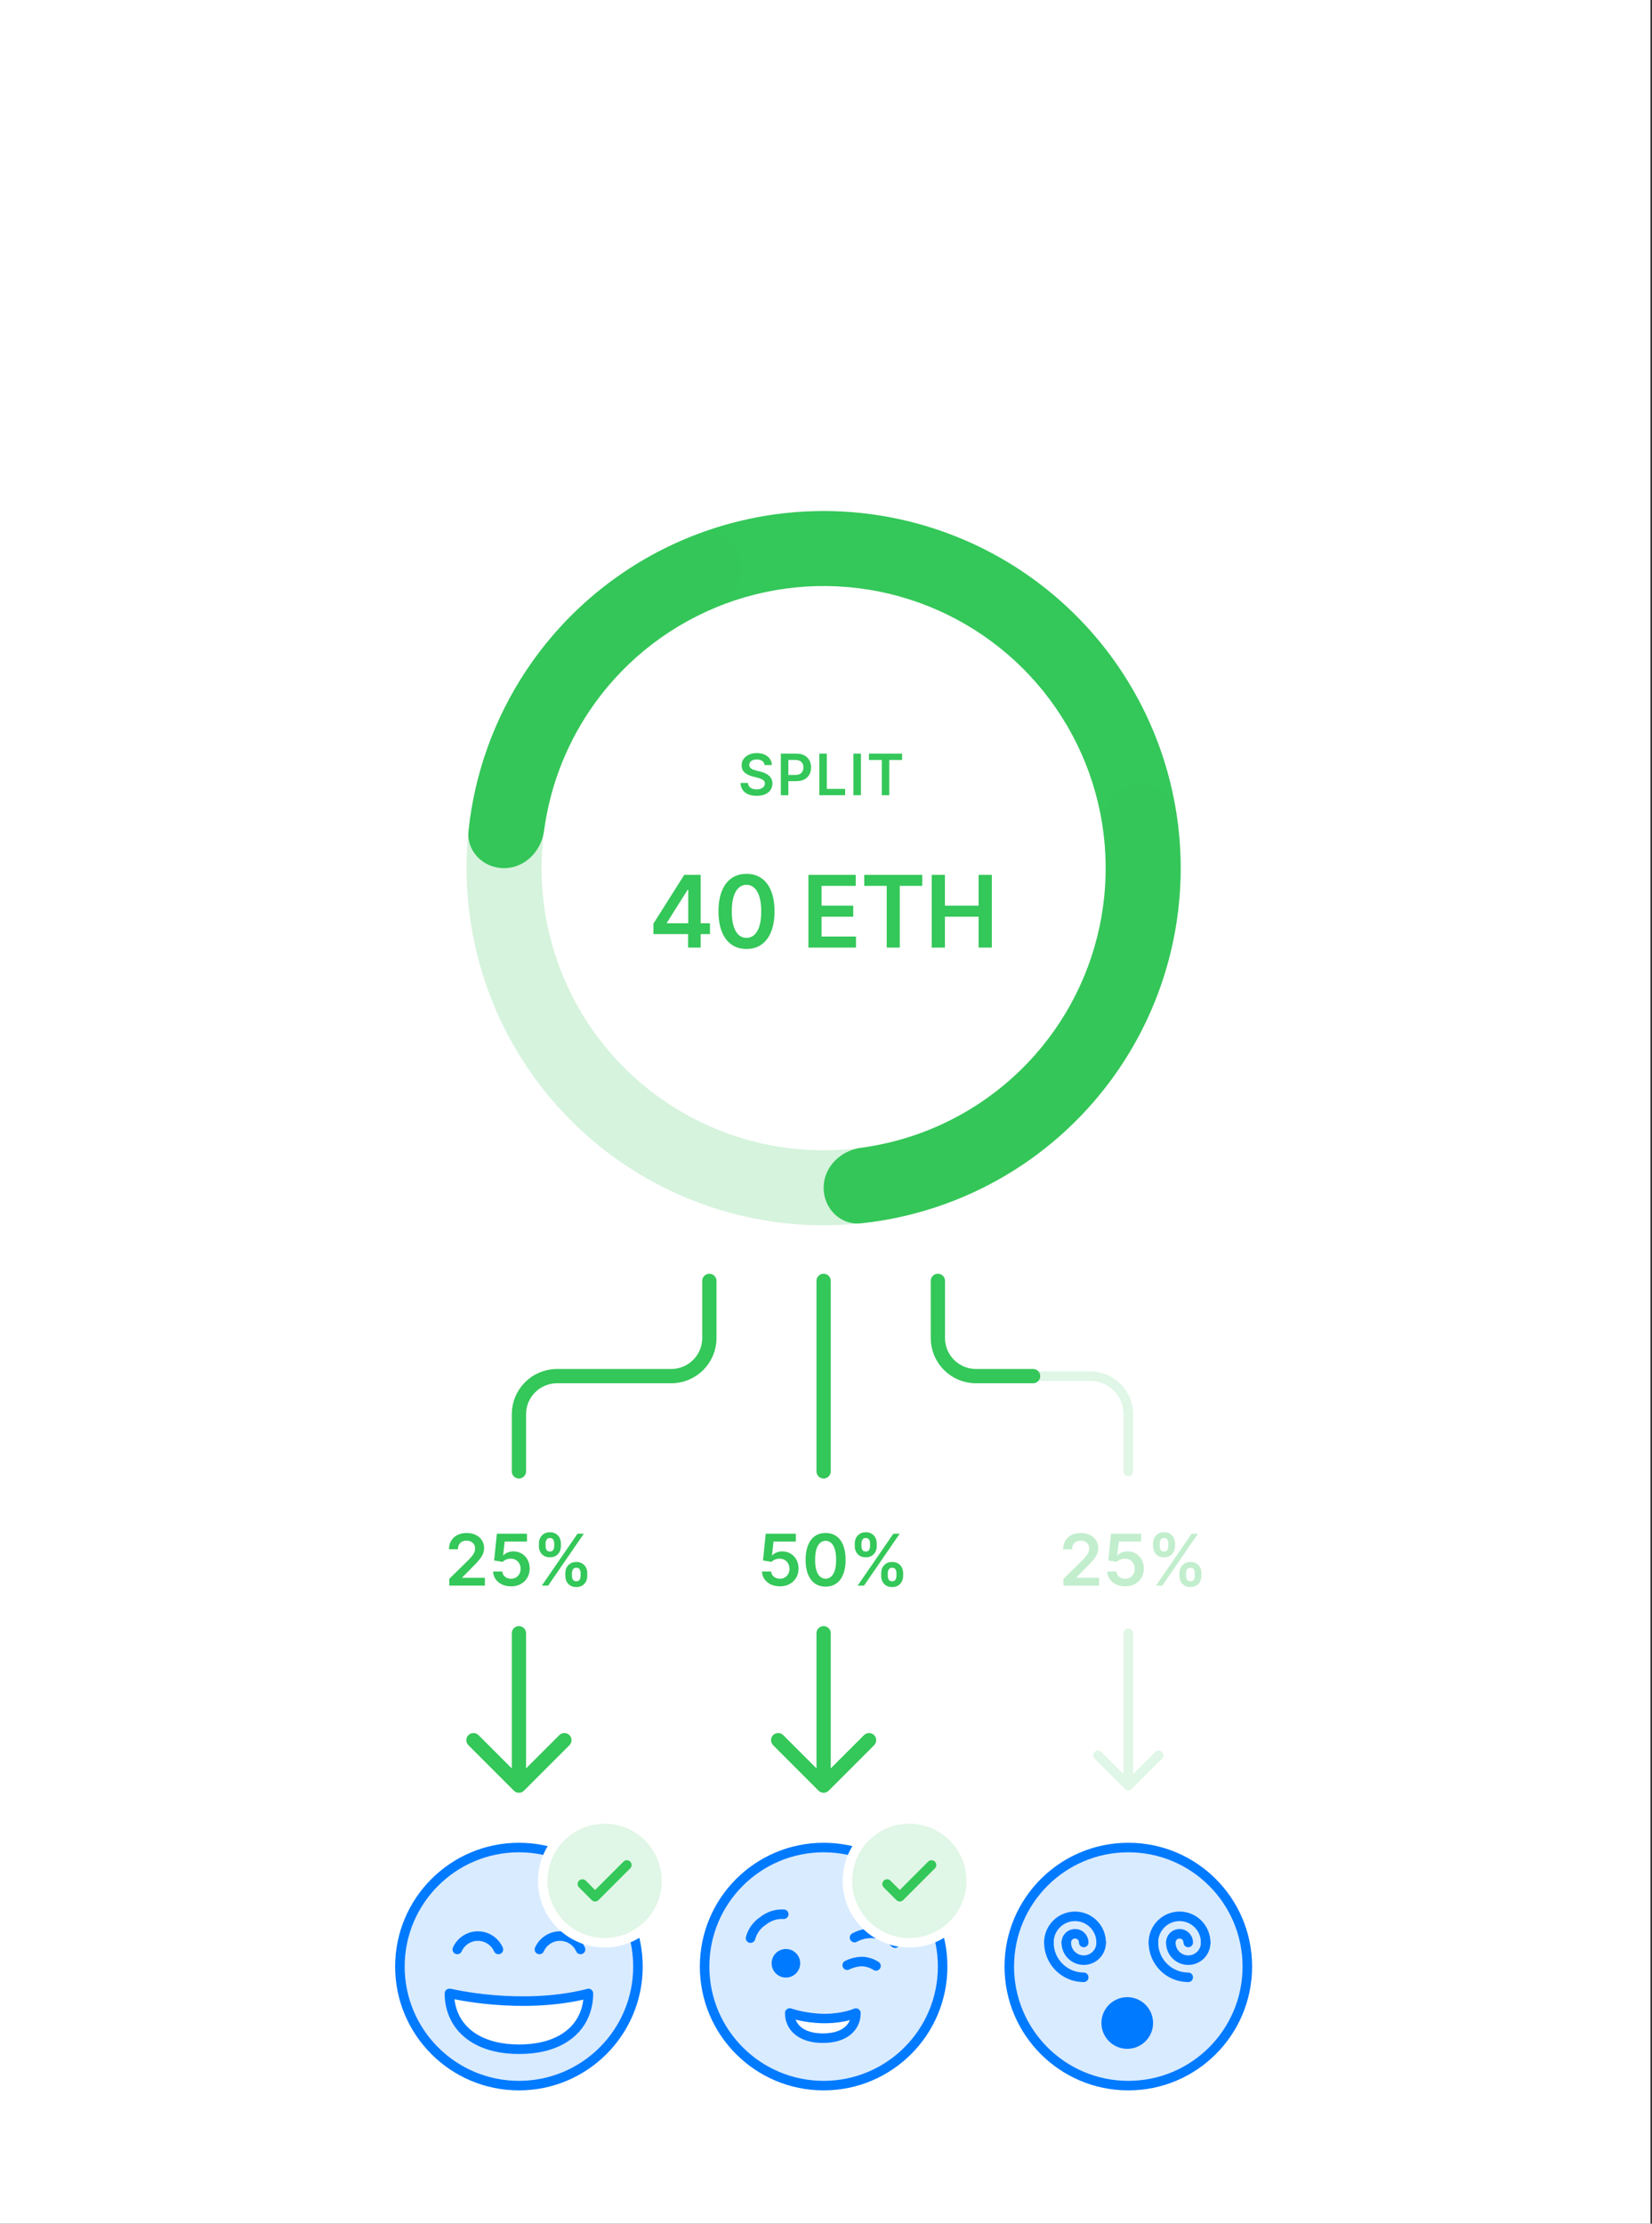
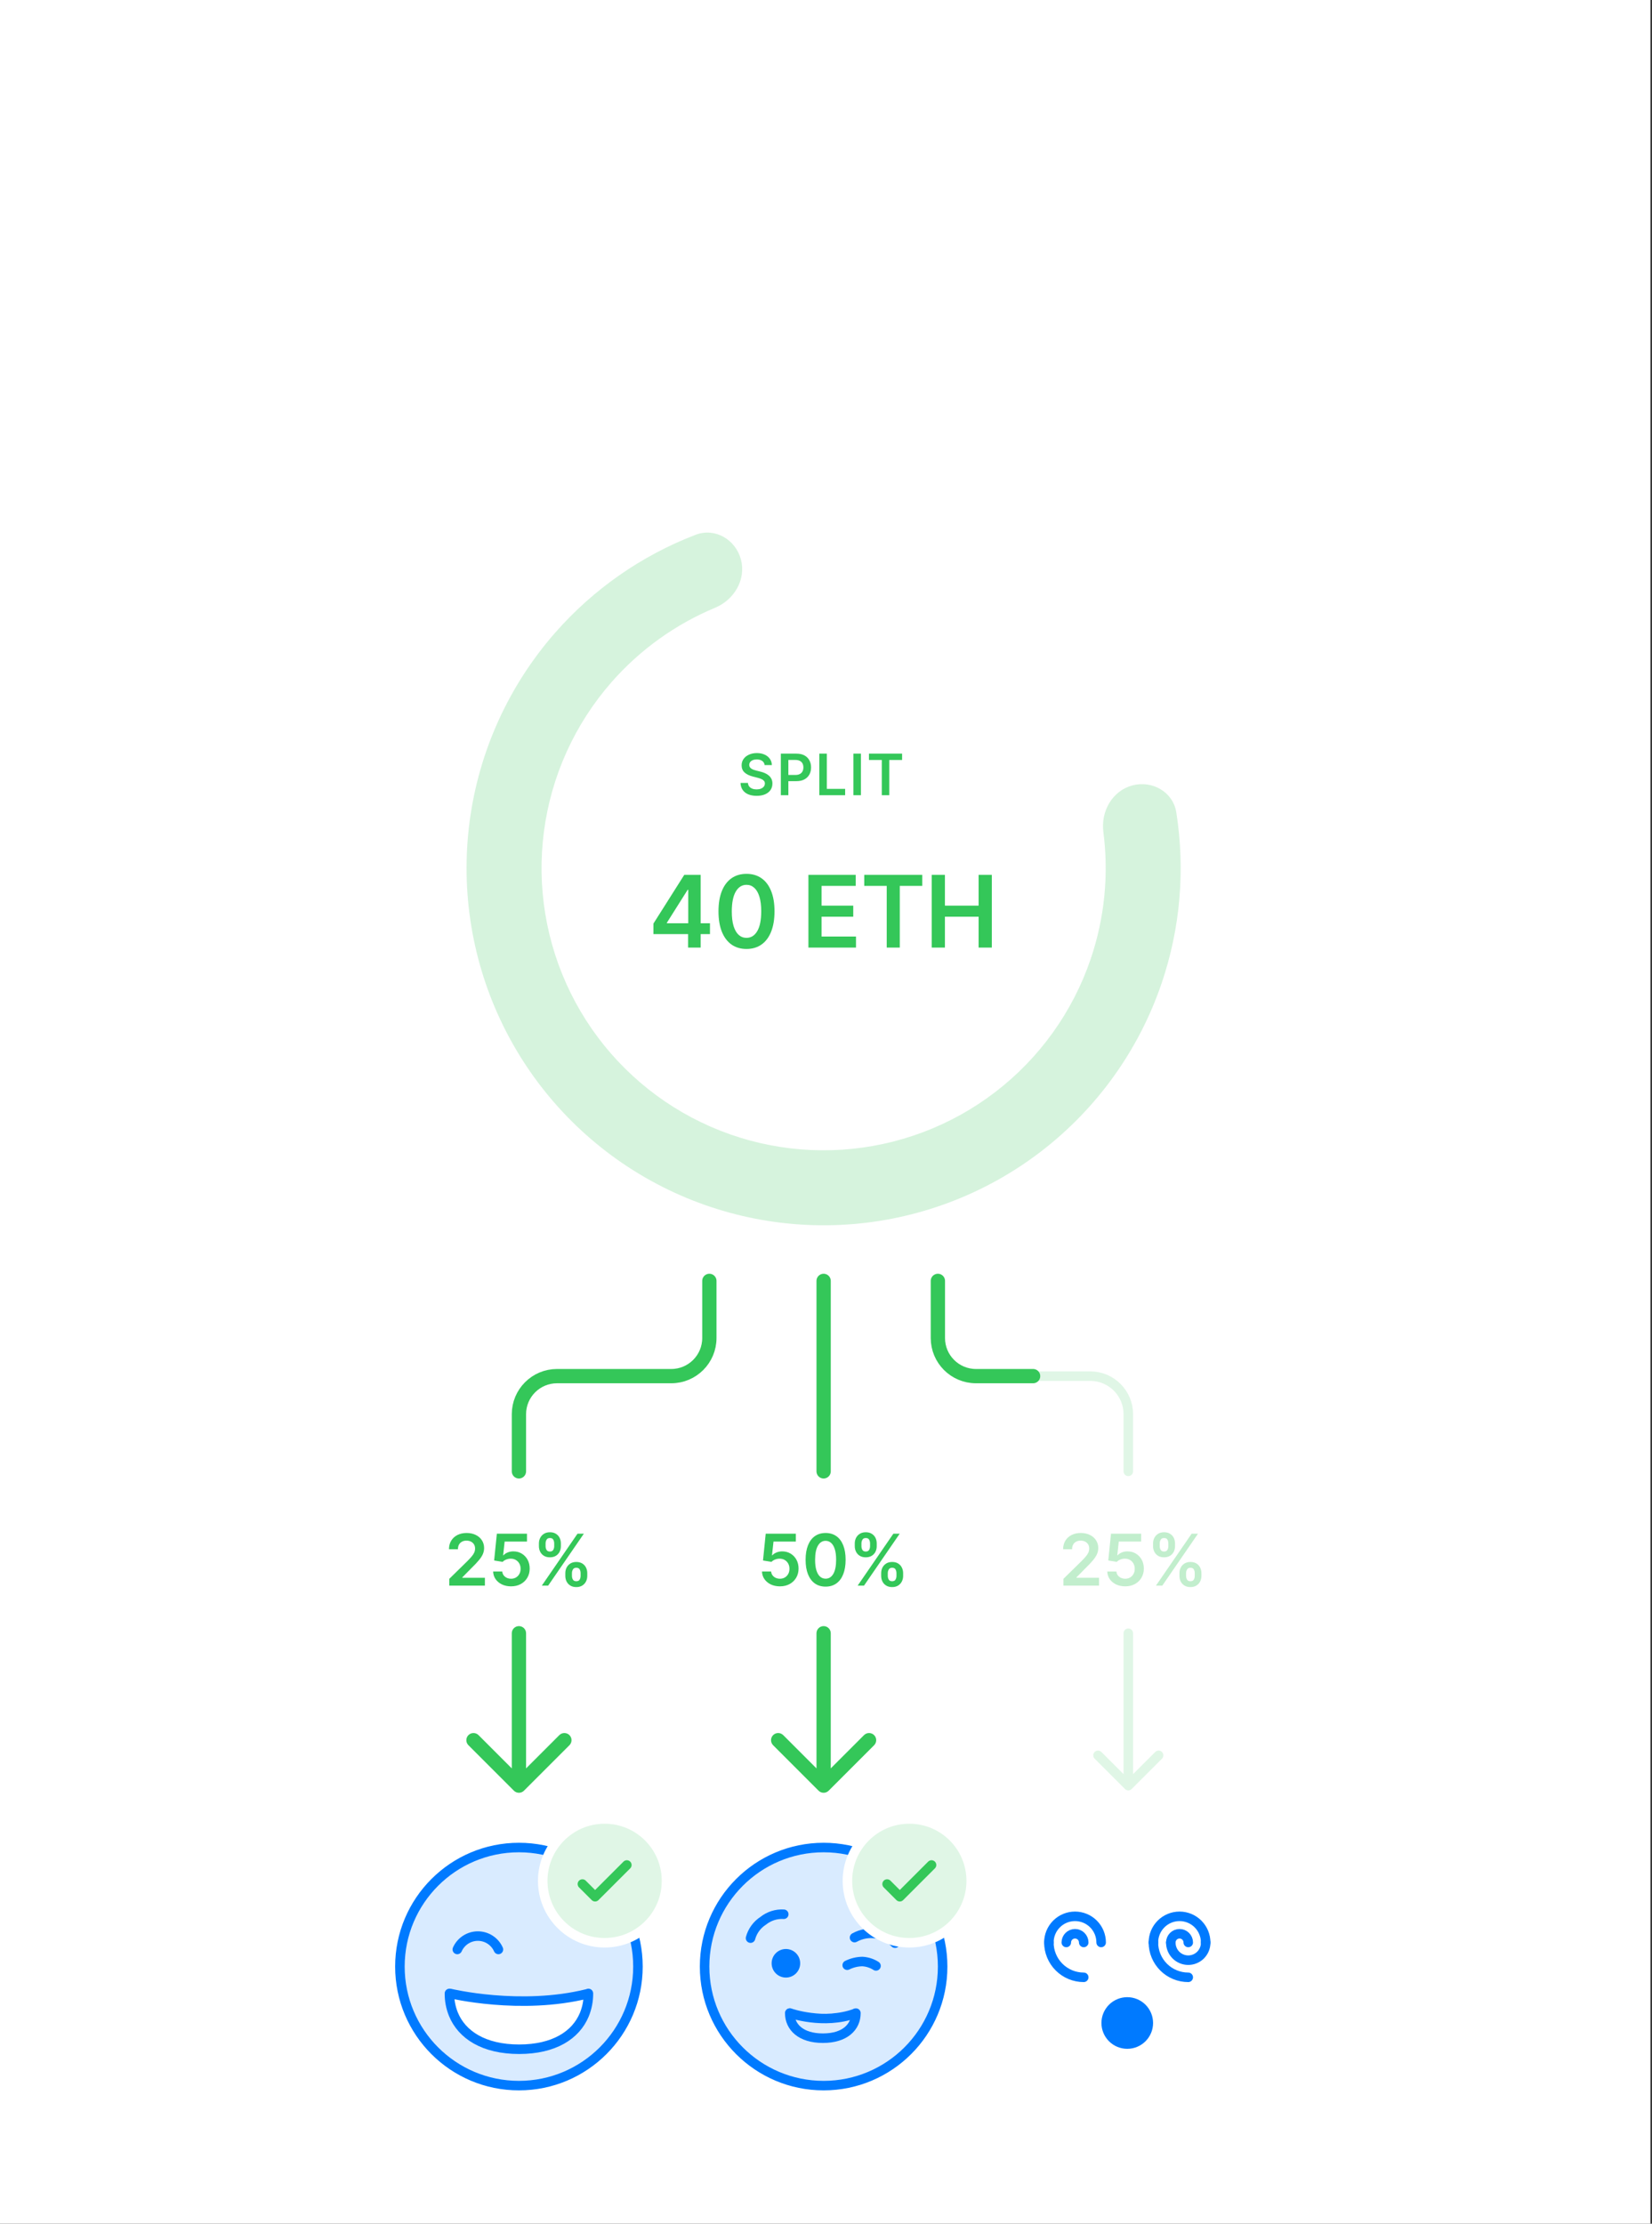
<svg xmlns="http://www.w3.org/2000/svg" width="347" height="467" viewBox="0 0 347 467" fill="none">
  <rect x="0" y="0" width="347" height="467" fill="#333333" stroke="none" />
  <rect width="346.667" height="467" fill="white" />
-   <path d="M105.875 182.323C101.526 182.323 97.958 178.788 98.413 174.463C99.684 162.408 103.863 150.799 110.64 140.656C118.881 128.322 130.595 118.709 144.299 113.032C158.004 107.356 173.084 105.871 187.632 108.764C202.181 111.658 215.545 118.801 226.033 129.29C236.522 139.779 243.665 153.143 246.559 167.692C249.453 182.24 247.968 197.32 242.291 211.025C236.615 224.729 227.002 236.442 214.668 244.684C204.525 251.461 192.916 255.64 180.861 256.91C176.536 257.366 173 253.798 173 249.448C173 245.099 176.542 241.627 180.852 241.051C189.786 239.856 198.366 236.634 205.918 231.588C215.662 225.077 223.256 215.824 227.74 204.997C232.225 194.171 233.398 182.258 231.112 170.764C228.826 159.271 223.183 148.714 214.897 140.427C206.61 132.141 196.053 126.498 184.56 124.212C173.066 121.926 161.153 123.099 150.326 127.583C139.5 132.068 130.246 139.662 123.736 149.406C118.69 156.958 115.468 165.538 114.273 174.471C113.697 178.782 110.225 182.323 105.875 182.323Z" fill="#34C759" />
  <path opacity="0.2" d="M237.838 164.951C242.04 163.825 246.402 166.316 247.081 170.612C248.974 182.585 247.942 194.88 244.02 206.432C239.252 220.478 230.426 232.795 218.658 241.825C206.89 250.855 192.708 256.193 177.906 257.163C163.104 258.133 148.347 254.692 135.501 247.276C122.654 239.859 112.296 228.799 105.735 215.495C99.174 202.192 96.706 187.241 98.642 172.534C100.578 157.828 106.832 144.025 116.613 132.873C124.656 123.701 134.788 116.66 146.103 112.313C150.163 110.753 154.502 113.285 155.627 117.486C156.753 121.687 154.231 125.957 150.216 127.63C141.896 131.096 134.443 136.429 128.454 143.258C120.728 152.068 115.787 162.972 114.258 174.59C112.728 186.208 114.678 198.019 119.861 208.529C125.044 219.039 133.227 227.776 143.376 233.636C153.524 239.495 165.182 242.213 176.876 241.447C188.569 240.68 199.773 236.464 209.07 229.33C218.367 222.196 225.339 212.466 229.106 201.369C232.026 192.769 232.918 183.647 231.759 174.708C231.2 170.395 233.637 166.076 237.838 164.951Z" fill="#34C759" />
  <path d="M137.25 196.166V193.966L143.73 183.727H145.565V186.859H144.446L140.084 193.772V193.892H149.129V196.166H137.25ZM144.536 199V195.495L144.565 194.511V183.727H147.175V199H144.536ZM156.8 199.291C155.572 199.291 154.518 198.98 153.638 198.359C152.763 197.732 152.09 196.83 151.617 195.652C151.15 194.468 150.916 193.044 150.916 191.379C150.921 189.713 151.157 188.296 151.625 187.128C152.097 185.955 152.771 185.06 153.646 184.443C154.526 183.827 155.577 183.518 156.8 183.518C158.023 183.518 159.075 183.827 159.955 184.443C160.835 185.06 161.508 185.955 161.976 187.128C162.448 188.301 162.684 189.718 162.684 191.379C162.684 193.049 162.448 194.476 161.976 195.659C161.508 196.837 160.835 197.737 159.955 198.359C159.08 198.98 158.028 199.291 156.8 199.291ZM156.8 196.957C157.755 196.957 158.508 196.487 159.06 195.547C159.617 194.603 159.895 193.213 159.895 191.379C159.895 190.165 159.768 189.146 159.515 188.321C159.261 187.496 158.903 186.874 158.441 186.457C157.978 186.034 157.432 185.823 156.8 185.823C155.851 185.823 155.1 186.295 154.548 187.24C153.996 188.179 153.718 189.559 153.713 191.379C153.708 192.597 153.83 193.621 154.078 194.451C154.332 195.281 154.69 195.908 155.152 196.33C155.614 196.748 156.164 196.957 156.8 196.957ZM169.806 199V183.727H179.739V186.047H172.573V190.193H179.225V192.512H172.573V196.681H179.799V199H169.806ZM181.534 186.047V183.727H193.719V186.047H188.998V199H186.254V186.047H181.534ZM195.711 199V183.727H198.478V190.193H205.555V183.727H208.329V199H205.555V192.512H198.478V199H195.711Z" fill="#34C759" />
  <path d="M160.604 160.672C160.564 160.3 160.396 160.01 160.101 159.803C159.808 159.595 159.428 159.491 158.959 159.491C158.629 159.491 158.347 159.541 158.111 159.641C157.875 159.74 157.695 159.875 157.57 160.045C157.445 160.216 157.381 160.411 157.378 160.629C157.378 160.811 157.419 160.969 157.501 161.102C157.587 161.236 157.702 161.349 157.847 161.443C157.991 161.534 158.152 161.611 158.328 161.673C158.504 161.736 158.682 161.788 158.861 161.831L159.679 162.036C160.009 162.112 160.325 162.216 160.629 162.347C160.936 162.477 161.21 162.642 161.452 162.841C161.696 163.04 161.889 163.28 162.031 163.561C162.173 163.842 162.244 164.172 162.244 164.55C162.244 165.061 162.114 165.511 161.852 165.901C161.591 166.287 161.213 166.589 160.719 166.808C160.227 167.024 159.632 167.132 158.933 167.132C158.254 167.132 157.665 167.027 157.165 166.817C156.668 166.607 156.278 166.3 155.997 165.896C155.719 165.493 155.568 165.001 155.545 164.422H157.101C157.124 164.726 157.217 164.979 157.382 165.18C157.547 165.382 157.761 165.533 158.026 165.632C158.293 165.732 158.591 165.781 158.92 165.781C159.264 165.781 159.565 165.73 159.824 165.628C160.085 165.523 160.29 165.378 160.438 165.193C160.585 165.006 160.661 164.787 160.663 164.537C160.661 164.31 160.594 164.122 160.463 163.974C160.332 163.824 160.149 163.699 159.913 163.599C159.68 163.497 159.408 163.406 159.095 163.327L158.102 163.071C157.384 162.886 156.815 162.607 156.398 162.232C155.983 161.854 155.776 161.352 155.776 160.727C155.776 160.213 155.915 159.763 156.193 159.376C156.474 158.99 156.857 158.69 157.339 158.477C157.822 158.261 158.369 158.153 158.98 158.153C159.599 158.153 160.142 158.261 160.608 158.477C161.077 158.69 161.445 158.987 161.712 159.368C161.979 159.746 162.116 160.18 162.125 160.672H160.604ZM164.014 167V158.273H167.286C167.957 158.273 168.519 158.398 168.974 158.648C169.431 158.898 169.777 159.241 170.01 159.679C170.245 160.114 170.363 160.608 170.363 161.162C170.363 161.722 170.245 162.219 170.01 162.653C169.774 163.088 169.426 163.43 168.965 163.68C168.505 163.928 167.938 164.051 167.265 164.051H165.096V162.751H167.052C167.444 162.751 167.765 162.683 168.015 162.547C168.265 162.411 168.45 162.223 168.569 161.984C168.691 161.746 168.752 161.472 168.752 161.162C168.752 160.852 168.691 160.58 168.569 160.344C168.45 160.108 168.264 159.925 168.011 159.794C167.761 159.661 167.438 159.594 167.044 159.594H165.595V167H164.014ZM172.096 167V158.273H173.677V165.675H177.521V167H172.096ZM180.834 158.273V167H179.253V158.273H180.834ZM182.523 159.598V158.273H189.486V159.598H186.788V167H185.22V159.598H182.523Z" fill="#34C759" />
  <circle cx="109" cy="413" r="25" fill="#007AFF" fill-opacity="0.15" stroke="#007AFF" stroke-width="2" />
  <circle cx="173" cy="413" r="25" fill="#007AFF" fill-opacity="0.15" stroke="#007AFF" stroke-width="2" />
  <path d="M157.648 407.028C158.053 405.526 159.001 404.228 160.308 403.385C161.526 402.405 163.067 401.915 164.627 402.01" stroke="#007AFF" stroke-width="2" stroke-linecap="round" stroke-linejoin="round" />
  <path d="M188.004 408.087C185.742 405.851 182.276 405.374 179.495 406.916" stroke="#007AFF" stroke-width="2" stroke-linecap="round" stroke-linejoin="round" />
-   <path d="M179.783 422.769C179.783 425.706 177.475 428.04 172.848 428.04C168.222 428.04 165.885 425.699 165.885 422.769" fill="white" />
  <path d="M179.783 422.769C179.783 425.706 177.475 428.04 172.848 428.04C168.222 428.04 165.885 425.699 165.885 422.769" stroke="#007AFF" stroke-width="2" stroke-linecap="round" stroke-linejoin="round" />
  <path d="M165.94 422.769C165.94 422.769 172.987 425.289 179.69 422.823Z" fill="white" />
  <path d="M165.94 422.769C165.94 422.769 172.987 425.289 179.69 422.823" stroke="#007AFF" stroke-width="2" stroke-linecap="round" stroke-linejoin="round" />
  <path d="M184.003 412.861C183.142 412.31 182.153 411.992 181.133 411.938C180.029 411.958 178.943 412.223 177.953 412.713" stroke="#007AFF" stroke-width="2" stroke-linecap="round" stroke-linejoin="round" />
  <path d="M167.579 412.309C167.579 413.69 166.46 414.809 165.079 414.809C163.698 414.809 162.579 413.69 162.579 412.309C162.579 410.928 163.698 409.809 165.079 409.809C166.46 409.809 167.579 410.928 167.579 412.309Z" fill="#007AFF" stroke="#007AFF" />
-   <circle cx="237" cy="413" r="25" fill="#007AFF" fill-opacity="0.15" stroke="#007AFF" stroke-width="2" />
  <path d="M236.778 420.681C235.672 420.681 234.612 421.12 233.83 421.902C233.048 422.684 232.609 423.744 232.609 424.85C232.609 425.955 233.049 427.016 233.83 427.797C234.612 428.579 235.672 429.018 236.778 429.018C237.884 429.018 238.944 428.579 239.726 427.797C240.507 427.016 240.947 425.955 240.947 424.85C240.947 423.744 240.507 422.684 239.726 421.902C238.944 421.12 237.884 420.681 236.778 420.681H236.778Z" fill="#007AFF" stroke="#007AFF" stroke-width="2.51" stroke-miterlimit="10" />
  <path d="M242.27 407.937C242.27 406.481 242.848 405.085 243.878 404.055C244.907 403.026 246.303 402.447 247.759 402.447C249.215 402.447 250.611 403.026 251.641 404.055C252.67 405.085 253.249 406.481 253.249 407.937" stroke="#007AFF" stroke-width="2" stroke-miterlimit="10" stroke-linecap="round" />
  <path d="M245.93 407.937C245.93 407.451 246.123 406.986 246.466 406.643C246.809 406.299 247.275 406.107 247.76 406.107C248.246 406.107 248.711 406.299 249.054 406.643C249.397 406.986 249.59 407.451 249.59 407.937" stroke="#007AFF" stroke-width="2" stroke-miterlimit="10" stroke-linecap="round" />
  <path d="M242.27 407.937C242.269 408.897 242.458 409.849 242.825 410.736C243.192 411.624 243.731 412.431 244.41 413.11C245.088 413.79 245.894 414.329 246.782 414.697C247.669 415.065 248.62 415.255 249.581 415.256H249.589" stroke="#007AFF" stroke-width="2" stroke-miterlimit="10" stroke-linecap="round" />
  <path d="M245.93 407.937C245.922 408.417 246.009 408.895 246.186 409.342C246.362 409.789 246.625 410.197 246.959 410.542C247.634 411.24 248.559 411.641 249.529 411.657C250.5 411.673 251.437 411.303 252.135 410.628C252.48 410.293 252.756 409.894 252.947 409.453C253.139 409.013 253.241 408.538 253.249 408.058C253.25 408.018 253.25 407.977 253.249 407.937" stroke="#007AFF" stroke-width="2" stroke-miterlimit="10" stroke-linecap="round" />
  <path d="M220.315 407.937C220.315 406.481 220.894 405.085 221.923 404.055C222.953 403.026 224.349 402.447 225.805 402.447C227.261 402.447 228.657 403.026 229.686 404.055C230.716 405.085 231.294 406.481 231.294 407.937" stroke="#007AFF" stroke-width="2" stroke-miterlimit="10" stroke-linecap="round" />
  <path d="M223.975 407.937C223.975 407.451 224.168 406.986 224.511 406.643C224.854 406.299 225.32 406.107 225.805 406.107C226.29 406.107 226.756 406.299 227.099 406.643C227.442 406.986 227.635 407.451 227.635 407.937" stroke="#007AFF" stroke-width="2" stroke-miterlimit="10" stroke-linecap="round" />
  <path d="M220.315 407.937C220.315 408.897 220.504 409.849 220.871 410.736C221.238 411.624 221.776 412.431 222.455 413.11C223.134 413.79 223.94 414.329 224.827 414.697C225.714 415.065 226.666 415.255 227.626 415.256H227.635" stroke="#007AFF" stroke-width="2" stroke-miterlimit="10" stroke-linecap="round" />
-   <path d="M223.975 407.937C223.968 408.417 224.055 408.895 224.232 409.341C224.409 409.788 224.672 410.196 225.006 410.541C225.682 411.238 226.607 411.638 227.577 411.654C228.548 411.669 229.485 411.298 230.182 410.622C230.879 409.947 231.279 409.022 231.294 408.051C231.295 408.013 231.295 407.975 231.294 407.937" stroke="#007AFF" stroke-width="2" stroke-miterlimit="10" stroke-linecap="round" />
  <path d="M122.725 423.13C123.311 421.706 123.607 420.18 123.595 418.64L123.405 418.71C109.315 422.23 94.515 418.64 94.515 418.64H94.405C94.394 420.134 94.676 421.615 95.235 423C97.005 427.33 101.625 430.36 109.035 430.36C116.375 430.36 120.935 427.4 122.725 423.13Z" fill="white" stroke="#007AFF" stroke-width="2" stroke-linecap="round" stroke-linejoin="round" />
  <path d="M104.694 409.404C104.323 408.568 103.717 407.858 102.951 407.36C102.184 406.862 101.29 406.596 100.375 406.596C99.461 406.596 98.566 406.862 97.8 407.36C97.033 407.858 96.427 408.568 96.056 409.404" stroke="#007AFF" stroke-width="2" stroke-miterlimit="10" stroke-linecap="round" />
-   <path d="M121.944 409.404C121.573 408.568 120.967 407.858 120.201 407.36C119.434 406.862 118.54 406.596 117.625 406.596C116.711 406.596 115.816 406.862 115.05 407.36C114.283 407.858 113.677 408.568 113.306 409.404" stroke="#007AFF" stroke-width="2" stroke-miterlimit="10" stroke-linecap="round" />
  <path d="M197 269L197 281C197 285.418 200.582 289 205 289L217 289L229 289C233.418 289 237 292.582 237 297L237 309" stroke="#34C759" stroke-opacity="0.15" stroke-width="2" stroke-linecap="round" />
  <path d="M197 269L197 281C197 285.418 200.582 289 205 289L217 289" stroke="#34C759" stroke-width="3" stroke-linecap="round" />
  <path d="M237.707 375.707C237.317 376.098 236.683 376.098 236.293 375.707L229.929 369.343C229.538 368.953 229.538 368.319 229.929 367.929C230.319 367.538 230.953 367.538 231.343 367.929L237 373.586L242.657 367.929C243.047 367.538 243.681 367.538 244.071 367.929C244.462 368.319 244.462 368.953 244.071 369.343L237.707 375.707ZM236 343C236 342.448 236.448 342 237 342C237.552 342 238 342.448 238 343L236 343ZM238 343L238 375L236 375L236 343L238 343Z" fill="#34C759" fill-opacity="0.15" />
  <path d="M174.061 376.061C173.475 376.646 172.525 376.646 171.939 376.061L162.393 366.515C161.808 365.929 161.808 364.979 162.393 364.393C162.979 363.808 163.929 363.808 164.515 364.393L173 372.879L181.485 364.393C182.071 363.808 183.021 363.808 183.607 364.393C184.192 364.979 184.192 365.929 183.607 366.515L174.061 376.061ZM171.5 343C171.5 342.172 172.172 341.5 173 341.5C173.828 341.5 174.5 342.172 174.5 343L171.5 343ZM174.5 343L174.5 375L171.5 375L171.5 343L174.5 343Z" fill="#34C759" />
  <path d="M173 309L173 269" stroke="#34C759" stroke-width="3" stroke-linecap="round" />
  <path d="M110.061 376.061C109.475 376.646 108.525 376.646 107.939 376.061L98.393 366.515C97.808 365.929 97.808 364.979 98.393 364.393C98.979 363.808 99.929 363.808 100.515 364.393L109 372.879L117.485 364.393C118.071 363.808 119.021 363.808 119.607 364.393C120.192 364.979 120.192 365.929 119.607 366.515L110.061 376.061ZM107.5 343C107.5 342.172 108.172 341.5 109 341.5C109.828 341.5 110.5 342.172 110.5 343L107.5 343ZM110.5 343L110.5 375L107.5 375L107.5 343L110.5 343Z" fill="#34C759" />
  <path d="M149 269L149 281C149 285.418 145.418 289 141 289L129 289L117 289C112.582 289 109 292.582 109 297L109 309" stroke="#34C759" stroke-width="3" stroke-linecap="round" />
  <path opacity="0.3" d="M223.372 333V331.572L227.159 327.86C227.522 327.494 227.823 327.169 228.065 326.885C228.306 326.601 228.487 326.326 228.608 326.059C228.729 325.793 228.789 325.509 228.789 325.207C228.789 324.863 228.711 324.568 228.555 324.323C228.399 324.074 228.184 323.882 227.91 323.748C227.637 323.613 227.326 323.545 226.978 323.545C226.62 323.545 226.305 323.62 226.035 323.769C225.766 323.914 225.556 324.122 225.407 324.392C225.261 324.662 225.188 324.983 225.188 325.356H223.308C223.308 324.664 223.466 324.062 223.782 323.55C224.098 323.039 224.533 322.643 225.087 322.363C225.645 322.082 226.284 321.942 227.005 321.942C227.736 321.942 228.379 322.078 228.933 322.352C229.487 322.625 229.917 323 230.222 323.476C230.531 323.952 230.686 324.495 230.686 325.106C230.686 325.514 230.607 325.915 230.451 326.31C230.295 326.704 230.02 327.141 229.626 327.62C229.235 328.099 228.686 328.68 227.98 329.362L226.099 331.274V331.349H230.851V333H223.372ZM236.346 333.149C235.636 333.149 235 333.016 234.439 332.75C233.878 332.48 233.432 332.11 233.102 331.642C232.775 331.173 232.601 330.637 232.58 330.033H234.498C234.533 330.48 234.727 330.846 235.078 331.13C235.43 331.411 235.852 331.551 236.346 331.551C236.733 331.551 237.078 331.462 237.379 331.285C237.681 331.107 237.919 330.86 238.093 330.544C238.267 330.228 238.352 329.868 238.349 329.463C238.352 329.051 238.265 328.685 238.088 328.366C237.91 328.046 237.667 327.796 237.358 327.615C237.049 327.43 236.694 327.338 236.293 327.338C235.966 327.334 235.645 327.395 235.329 327.519C235.013 327.643 234.762 327.806 234.578 328.009L232.793 327.716L233.363 322.091H239.691V323.742H234.998L234.684 326.635H234.748C234.95 326.397 235.236 326.2 235.606 326.043C235.975 325.884 236.38 325.804 236.82 325.804C237.481 325.804 238.07 325.96 238.589 326.272C239.107 326.581 239.515 327.007 239.814 327.551C240.112 328.094 240.261 328.716 240.261 329.415C240.261 330.136 240.094 330.779 239.76 331.343C239.43 331.904 238.97 332.347 238.381 332.67C237.795 332.989 237.117 333.149 236.346 333.149ZM247.743 330.955V330.379C247.743 329.957 247.832 329.568 248.01 329.213C248.191 328.858 248.454 328.572 248.798 328.355C249.143 328.138 249.56 328.03 250.05 328.03C250.554 328.03 250.977 328.138 251.318 328.355C251.659 328.568 251.916 328.852 252.09 329.207C252.268 329.562 252.356 329.953 252.356 330.379V330.955C252.356 331.377 252.268 331.766 252.09 332.121C251.912 332.476 251.651 332.762 251.307 332.979C250.966 333.195 250.547 333.304 250.05 333.304C249.553 333.304 249.132 333.195 248.787 332.979C248.443 332.762 248.182 332.476 248.004 332.121C247.83 331.766 247.743 331.377 247.743 330.955ZM249.134 330.379V330.955C249.134 331.235 249.201 331.493 249.336 331.727C249.471 331.961 249.709 332.078 250.05 332.078C250.394 332.078 250.63 331.963 250.758 331.732C250.89 331.498 250.955 331.239 250.955 330.955V330.379C250.955 330.095 250.893 329.836 250.769 329.602C250.645 329.364 250.405 329.245 250.05 329.245C249.716 329.245 249.48 329.364 249.341 329.602C249.203 329.836 249.134 330.095 249.134 330.379ZM242.198 324.712V324.136C242.198 323.71 242.289 323.32 242.47 322.964C242.651 322.609 242.914 322.325 243.258 322.112C243.603 321.896 244.02 321.787 244.51 321.787C245.011 321.787 245.432 321.896 245.772 322.112C246.117 322.325 246.376 322.609 246.55 322.964C246.724 323.32 246.811 323.71 246.811 324.136V324.712C246.811 325.138 246.722 325.528 246.545 325.884C246.371 326.235 246.112 326.517 245.767 326.73C245.423 326.944 245.004 327.05 244.51 327.05C244.009 327.05 243.587 326.944 243.242 326.73C242.901 326.517 242.642 326.233 242.465 325.878C242.287 325.523 242.198 325.134 242.198 324.712ZM243.599 324.136V324.712C243.599 324.996 243.665 325.255 243.796 325.489C243.931 325.72 244.169 325.836 244.51 325.836C244.851 325.836 245.085 325.72 245.213 325.489C245.345 325.255 245.41 324.996 245.41 324.712V324.136C245.41 323.852 245.348 323.593 245.224 323.359C245.1 323.121 244.862 323.002 244.51 323.002C244.173 323.002 243.937 323.121 243.802 323.359C243.667 323.597 243.599 323.856 243.599 324.136ZM242.806 333L250.306 322.091H251.637L244.137 333H242.806Z" fill="#34C759" />
  <path d="M94.372 333V331.572L98.159 327.86C98.522 327.494 98.823 327.169 99.065 326.885C99.306 326.601 99.487 326.326 99.608 326.059C99.729 325.793 99.789 325.509 99.789 325.207C99.789 324.863 99.711 324.568 99.555 324.323C99.399 324.074 99.184 323.882 98.91 323.748C98.637 323.613 98.326 323.545 97.978 323.545C97.62 323.545 97.305 323.62 97.035 323.769C96.766 323.914 96.556 324.122 96.407 324.392C96.261 324.662 96.188 324.983 96.188 325.356H94.308C94.308 324.664 94.466 324.062 94.782 323.55C95.098 323.039 95.533 322.643 96.087 322.363C96.645 322.082 97.284 321.942 98.005 321.942C98.736 321.942 99.379 322.078 99.933 322.352C100.487 322.625 100.917 323 101.222 323.476C101.531 323.952 101.686 324.495 101.686 325.106C101.686 325.514 101.607 325.915 101.451 326.31C101.295 326.704 101.02 327.141 100.626 327.62C100.235 328.099 99.686 328.68 98.98 329.362L97.099 331.274V331.349H101.851V333H94.372ZM107.346 333.149C106.636 333.149 106 333.016 105.439 332.75C104.878 332.48 104.432 332.11 104.102 331.642C103.775 331.173 103.601 330.637 103.58 330.033H105.498C105.533 330.48 105.727 330.846 106.078 331.13C106.43 331.411 106.852 331.551 107.346 331.551C107.733 331.551 108.078 331.462 108.379 331.285C108.681 331.107 108.919 330.86 109.093 330.544C109.267 330.228 109.352 329.868 109.349 329.463C109.352 329.051 109.265 328.685 109.088 328.366C108.91 328.046 108.667 327.796 108.358 327.615C108.049 327.43 107.694 327.338 107.293 327.338C106.966 327.334 106.645 327.395 106.329 327.519C106.013 327.643 105.762 327.806 105.578 328.009L103.793 327.716L104.363 322.091H110.691V323.742H105.998L105.684 326.635H105.748C105.95 326.397 106.236 326.2 106.606 326.043C106.975 325.884 107.38 325.804 107.82 325.804C108.481 325.804 109.07 325.96 109.589 326.272C110.107 326.581 110.515 327.007 110.814 327.551C111.112 328.094 111.261 328.716 111.261 329.415C111.261 330.136 111.094 330.779 110.76 331.343C110.43 331.904 109.97 332.347 109.381 332.67C108.795 332.989 108.117 333.149 107.346 333.149ZM118.743 330.955V330.379C118.743 329.957 118.832 329.568 119.01 329.213C119.191 328.858 119.454 328.572 119.798 328.355C120.143 328.138 120.56 328.03 121.05 328.03C121.554 328.03 121.977 328.138 122.318 328.355C122.659 328.568 122.916 328.852 123.09 329.207C123.268 329.562 123.356 329.953 123.356 330.379V330.955C123.356 331.377 123.268 331.766 123.09 332.121C122.912 332.476 122.651 332.762 122.307 332.979C121.966 333.195 121.547 333.304 121.05 333.304C120.553 333.304 120.132 333.195 119.787 332.979C119.443 332.762 119.182 332.476 119.004 332.121C118.83 331.766 118.743 331.377 118.743 330.955ZM120.134 330.379V330.955C120.134 331.235 120.201 331.493 120.336 331.727C120.471 331.961 120.709 332.078 121.05 332.078C121.394 332.078 121.63 331.963 121.758 331.732C121.89 331.498 121.955 331.239 121.955 330.955V330.379C121.955 330.095 121.893 329.836 121.769 329.602C121.645 329.364 121.405 329.245 121.05 329.245C120.716 329.245 120.48 329.364 120.341 329.602C120.203 329.836 120.134 330.095 120.134 330.379ZM113.198 324.712V324.136C113.198 323.71 113.289 323.32 113.47 322.964C113.651 322.609 113.914 322.325 114.258 322.112C114.603 321.896 115.02 321.787 115.51 321.787C116.011 321.787 116.432 321.896 116.772 322.112C117.117 322.325 117.376 322.609 117.55 322.964C117.724 323.32 117.811 323.71 117.811 324.136V324.712C117.811 325.138 117.722 325.528 117.545 325.884C117.371 326.235 117.112 326.517 116.767 326.73C116.423 326.944 116.004 327.05 115.51 327.05C115.009 327.05 114.587 326.944 114.242 326.73C113.901 326.517 113.642 326.233 113.465 325.878C113.287 325.523 113.198 325.134 113.198 324.712ZM114.599 324.136V324.712C114.599 324.996 114.665 325.255 114.796 325.489C114.931 325.72 115.169 325.836 115.51 325.836C115.851 325.836 116.085 325.72 116.213 325.489C116.345 325.255 116.41 324.996 116.41 324.712V324.136C116.41 323.852 116.348 323.593 116.224 323.359C116.1 323.121 115.862 323.002 115.51 323.002C115.173 323.002 114.937 323.121 114.802 323.359C114.667 323.597 114.599 323.856 114.599 324.136ZM113.806 333L121.306 322.091H122.637L115.137 333H113.806Z" fill="#34C759" />
  <path d="M163.82 333.149C163.11 333.149 162.475 333.016 161.913 332.75C161.352 332.48 160.907 332.11 160.576 331.642C160.25 331.173 160.076 330.637 160.054 330.033H161.972C162.008 330.48 162.201 330.846 162.553 331.13C162.904 331.411 163.327 331.551 163.82 331.551C164.207 331.551 164.552 331.462 164.854 331.285C165.156 331.107 165.394 330.86 165.568 330.544C165.742 330.228 165.827 329.868 165.823 329.463C165.827 329.051 165.74 328.685 165.562 328.366C165.385 328.046 165.141 327.796 164.832 327.615C164.524 327.43 164.168 327.338 163.767 327.338C163.44 327.334 163.119 327.395 162.803 327.519C162.487 327.643 162.237 327.806 162.052 328.009L160.268 327.716L160.837 322.091H167.166V323.742H162.473L162.158 326.635H162.222C162.425 326.397 162.711 326.2 163.08 326.043C163.449 325.884 163.854 325.804 164.294 325.804C164.955 325.804 165.544 325.96 166.063 326.272C166.581 326.581 166.99 327.007 167.288 327.551C167.586 328.094 167.736 328.716 167.736 329.415C167.736 330.136 167.569 330.779 167.235 331.343C166.905 331.904 166.445 332.347 165.855 332.67C165.269 332.989 164.591 333.149 163.82 333.149ZM173.417 333.208C172.54 333.208 171.787 332.986 171.159 332.542C170.534 332.094 170.053 331.45 169.715 330.608C169.381 329.763 169.215 328.746 169.215 327.556C169.218 326.366 169.387 325.354 169.721 324.52C170.058 323.682 170.539 323.043 171.164 322.602C171.793 322.162 172.544 321.942 173.417 321.942C174.291 321.942 175.042 322.162 175.67 322.602C176.299 323.043 176.78 323.682 177.114 324.52C177.451 325.358 177.62 326.37 177.62 327.556C177.62 328.749 177.451 329.768 177.114 330.614C176.78 331.455 176.299 332.098 175.67 332.542C175.045 332.986 174.294 333.208 173.417 333.208ZM173.417 331.54C174.099 331.54 174.637 331.205 175.031 330.534C175.429 329.859 175.628 328.866 175.628 327.556C175.628 326.69 175.537 325.962 175.356 325.372C175.175 324.783 174.919 324.339 174.589 324.04C174.259 323.739 173.868 323.588 173.417 323.588C172.739 323.588 172.203 323.925 171.809 324.6C171.414 325.271 171.216 326.256 171.212 327.556C171.208 328.426 171.295 329.158 171.473 329.751C171.654 330.344 171.91 330.791 172.24 331.093C172.57 331.391 172.963 331.54 173.417 331.54ZM185.088 330.955V330.379C185.088 329.957 185.176 329.568 185.354 329.213C185.535 328.858 185.798 328.572 186.142 328.355C186.487 328.138 186.904 328.03 187.394 328.03C187.898 328.03 188.321 328.138 188.662 328.355C189.003 328.568 189.26 328.852 189.434 329.207C189.612 329.562 189.701 329.953 189.701 330.379V330.955C189.701 331.377 189.612 331.766 189.434 332.121C189.257 332.476 188.996 332.762 188.651 332.979C188.31 333.195 187.891 333.304 187.394 333.304C186.897 333.304 186.476 333.195 186.132 332.979C185.787 332.762 185.526 332.476 185.349 332.121C185.175 331.766 185.088 331.377 185.088 330.955ZM186.478 330.379V330.955C186.478 331.235 186.545 331.493 186.68 331.727C186.815 331.961 187.053 332.078 187.394 332.078C187.739 332.078 187.975 331.963 188.103 331.732C188.234 331.498 188.3 331.239 188.3 330.955V330.379C188.3 330.095 188.237 329.836 188.113 329.602C187.989 329.364 187.749 329.245 187.394 329.245C187.06 329.245 186.824 329.364 186.686 329.602C186.547 329.836 186.478 330.095 186.478 330.379ZM179.543 324.712V324.136C179.543 323.71 179.633 323.32 179.814 322.964C179.995 322.609 180.258 322.325 180.603 322.112C180.947 321.896 181.364 321.787 181.854 321.787C182.355 321.787 182.776 321.896 183.117 322.112C183.461 322.325 183.72 322.609 183.894 322.964C184.068 323.32 184.155 323.71 184.155 324.136V324.712C184.155 325.138 184.067 325.528 183.889 325.884C183.715 326.235 183.456 326.517 183.111 326.73C182.767 326.944 182.348 327.05 181.854 327.05C181.354 327.05 180.931 326.944 180.587 326.73C180.246 326.517 179.986 326.233 179.809 325.878C179.631 325.523 179.543 325.134 179.543 324.712ZM180.943 324.136V324.712C180.943 324.996 181.009 325.255 181.141 325.489C181.275 325.72 181.513 325.836 181.854 325.836C182.195 325.836 182.43 325.72 182.557 325.489C182.689 325.255 182.755 324.996 182.755 324.712V324.136C182.755 323.852 182.692 323.593 182.568 323.359C182.444 323.121 182.206 323.002 181.854 323.002C181.517 323.002 181.281 323.121 181.146 323.359C181.011 323.597 180.943 323.856 180.943 324.136ZM180.15 333L187.65 322.091H188.981L181.481 333H180.15Z" fill="#34C759" />
  <circle cx="191" cy="395" r="13" fill="white" />
  <circle cx="191" cy="395" r="13" fill="#34C759" fill-opacity="0.15" />
  <circle cx="191" cy="395" r="13" stroke="white" stroke-width="2" />
  <path d="M186.333 395.667L189 398.333L195.667 391.667" stroke="#34C759" stroke-width="2" stroke-linecap="round" stroke-linejoin="round" />
  <circle cx="127" cy="395" r="13" fill="white" />
  <circle cx="127" cy="395" r="13" fill="#34C759" fill-opacity="0.15" />
  <circle cx="127" cy="395" r="13" stroke="white" stroke-width="2" />
  <path d="M122.333 395.667L125 398.333L131.667 391.667" stroke="#34C759" stroke-width="2" stroke-linecap="round" stroke-linejoin="round" />
</svg>